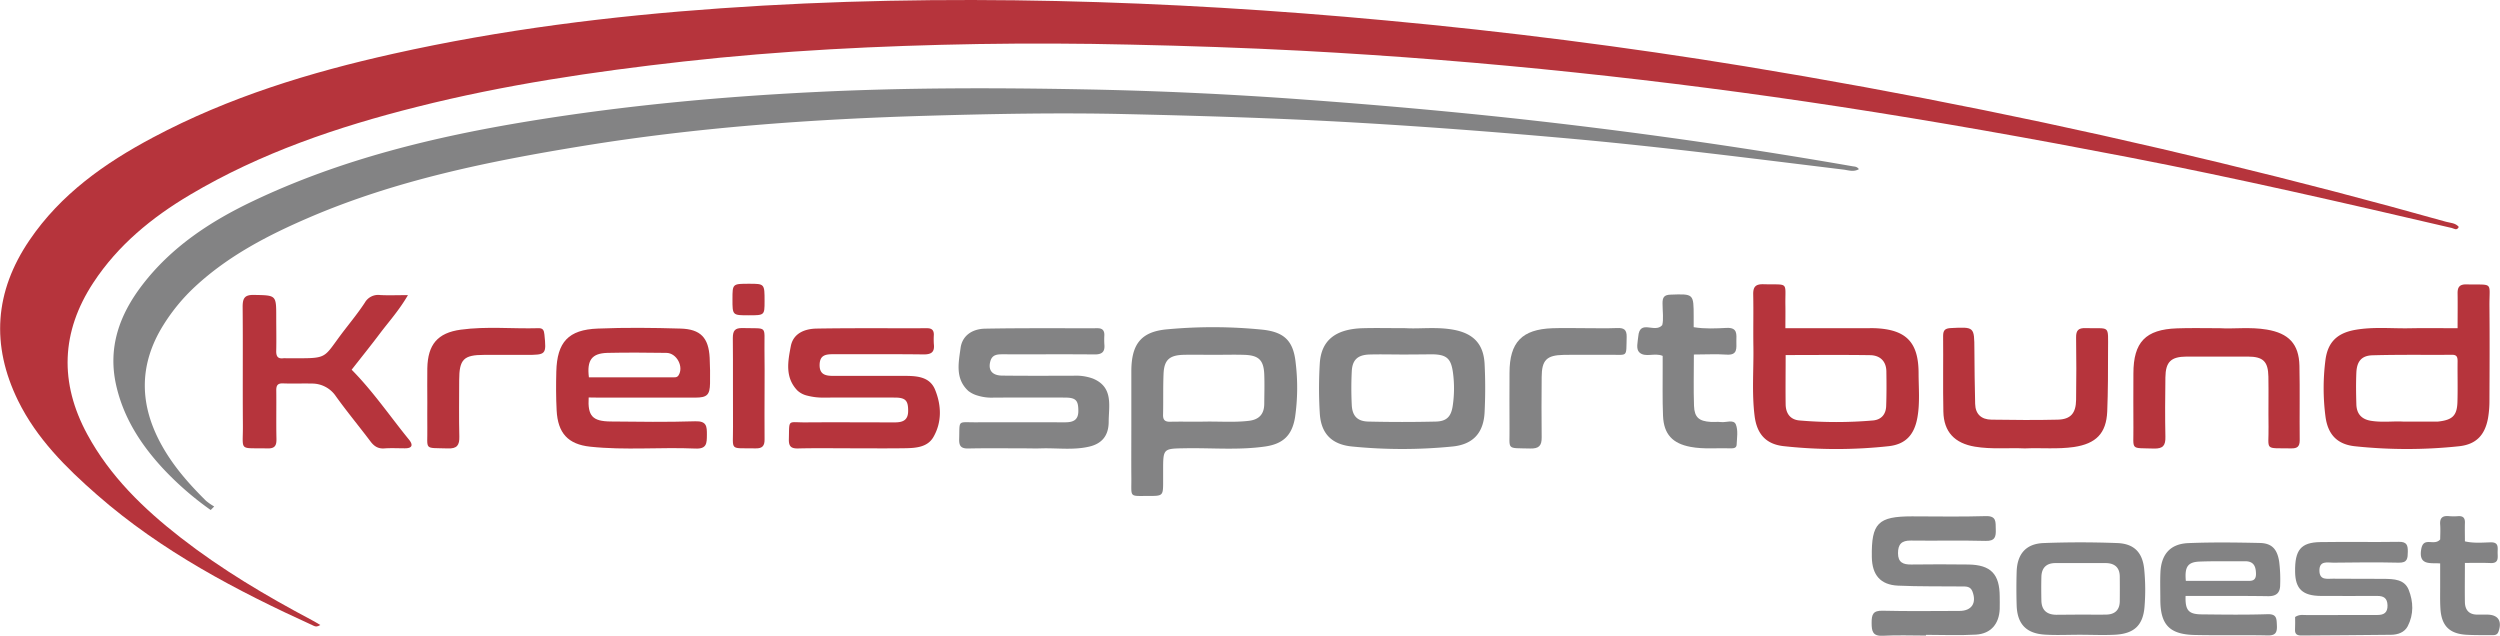
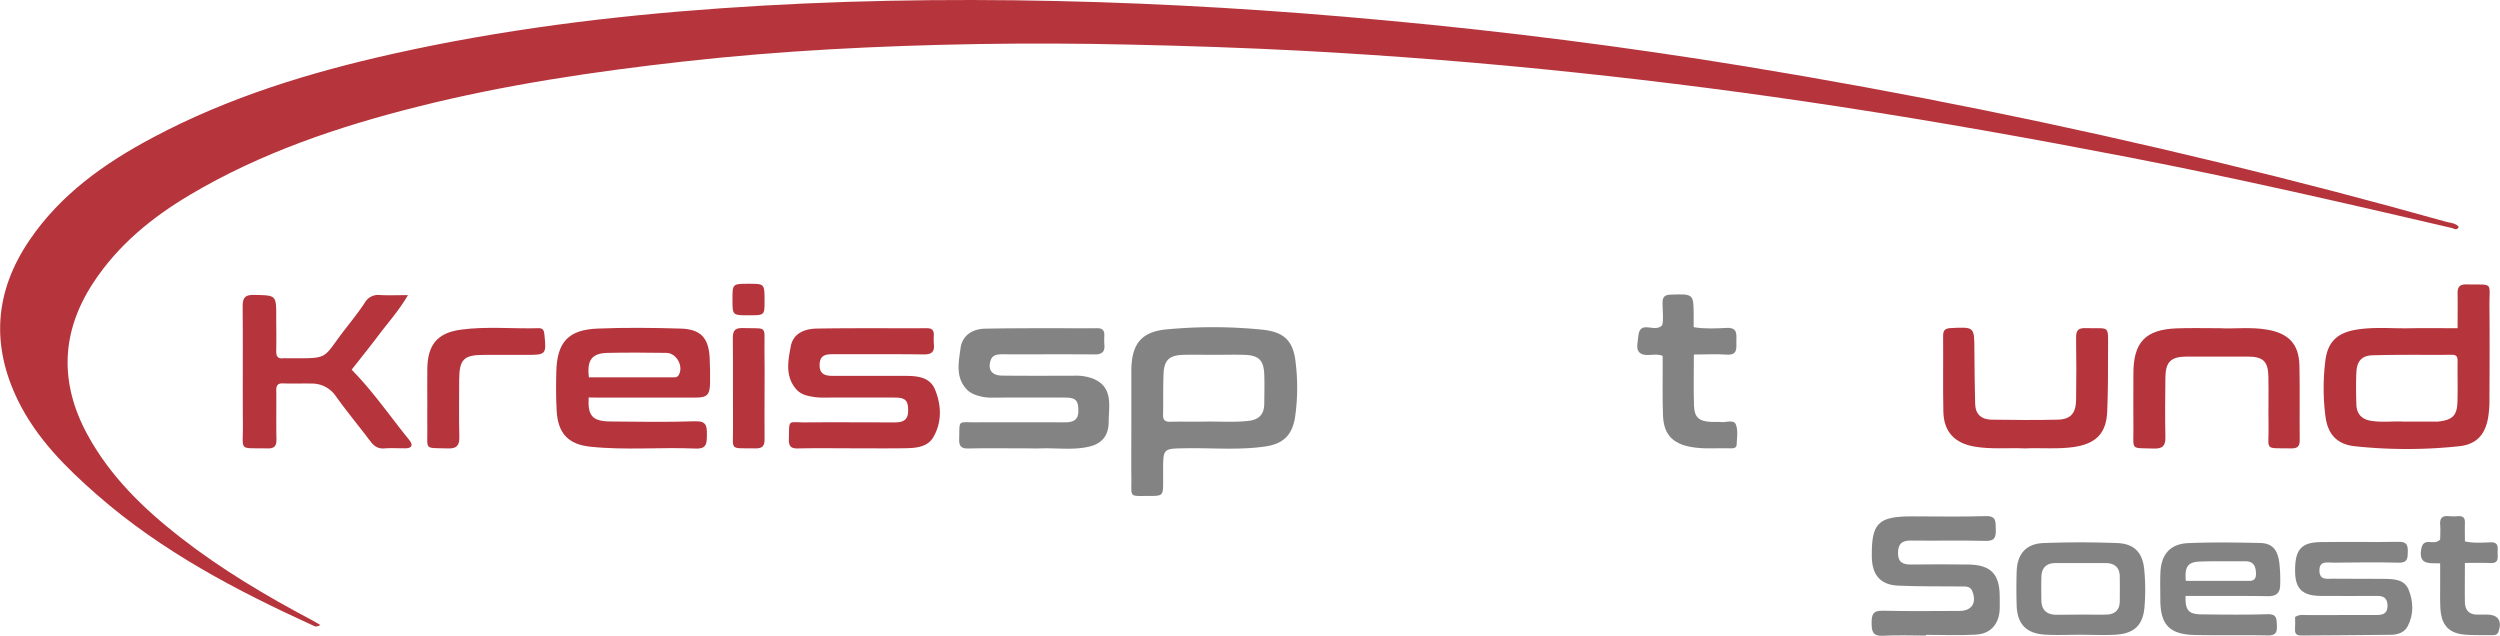
<svg xmlns="http://www.w3.org/2000/svg" width="1222.16" height="310.82" viewBox="0 0 1222.16 310.82">
  <path d="M156.6,305.54c-1.61,1-2.39.77-3.15.43-37.84-17.23-74.49-36.47-106-64.06-15.22-13.31-29.51-27.52-38.6-46q-20-40.83,5.53-78.44C29.68,94.92,51.2,79.74,74.83,67.18c37-19.69,76.7-31.82,117.43-40.9C245,14.5,298.48,7.84,352.36,4.06,407.08.21,461.86-.71,516.66.5,570.43,1.69,624.09,5,677.66,10Q765.74,18.13,853,32.4q117.27,19.24,232.78,47.28,55.29,13.36,110,28.73c2.13.59,4.62.54,6.24,2.53-1,2-2.31.78-3.43.51-52.49-12.24-105-24.33-158-34.58-47.06-9.11-94.23-17.52-141.61-24.78q-64.2-9.84-128.76-16.64Q703.51,28.4,636.4,24.81c-27.93-1.45-55.88-2.4-83.84-3q-37.24-.87-74.47-.28c-48.12.83-96.16,3.18-144,8.55C290.19,35,246.58,41.44,203.73,52.27,165.06,62,127.45,74.73,92.92,95.21c-18.66,11.07-35.25,24.62-47.31,43-15.8,24.07-16.61,48.94-2.93,74.15,11.09,20.45,27.44,36.29,45.59,50.42,20,15.59,41.78,28.5,64.18,40.37C153.7,303.79,154.91,304.55,156.6,305.54Z" fill="#b6343c" />
-   <path d="M103,249.33a151,151,0,0,1-23.49-20.48c-10.76-11.68-19.15-24.71-22.71-40.46-4.19-18.54,1.61-34.5,12.7-49,14.22-18.6,33.22-31.1,54-41,43.05-20.52,88.87-31.6,135.68-39.24,46.05-7.51,92.39-11.84,139-14.14,44.12-2.19,88.25-2.15,132.38-1.31q52.66,1,105.23,4.85c41.33,3,82.59,6.7,123.76,11.51q73.41,8.56,146.2,21.24c.94.16,2,.07,3,1.39-2.59,1.52-5.18.51-7.54.22C857.52,77.58,814,72,770.19,68c-35.81-3.24-71.65-6-107.54-8.08-37.57-2.17-75.16-3.3-112.78-4.15-32-.73-63.95-.12-95.9.8C397.21,58.2,340.61,62.26,284.5,71.42,239,78.85,193.8,88,151.12,106.34,131,115,111.68,125,95.43,140.06a91.63,91.63,0,0,0-15.55,18.83c-12.35,19.77-11.74,39.62-.4,59.53,5.65,9.94,13.15,18.42,21.23,26.4a28.46,28.46,0,0,0,4,2.78Z" fill="#838384" />
  <path d="M553.07,208.13q0-13.24,0-26.5c0-13.29,4.61-19.57,17.76-20.66a242,242,0,0,1,46.38.2c10.84,1.18,15.12,5.65,16.21,16.3a101.55,101.55,0,0,1-.3,26.41c-1.43,8.9-5.8,13.14-14.72,14.41-12.93,1.85-25.95.62-38.92.85-10.87.19-10.87,0-10.87,11v5c0,7.31,0,7.33-7.34,7.31-9.35,0-8.14.86-8.19-8.35C553,225.46,553.07,216.79,553.07,208.13Zm40.47-34.67c-5,0-10-.12-15,0-6.89.2-9.44,2.55-9.72,9.28s-.08,13.33-.24,20c-.07,2.64,1,3.49,3.53,3.43,5.5-.13,11,.05,16.5-.06,7.32-.15,14.64.47,21.95-.39,5-.59,7.45-3.32,7.49-8.26s.19-9.67,0-14.49c-.28-6.85-2.66-9.23-9.5-9.49C603.54,173.31,598.54,173.46,593.54,173.46Z" fill="#838384" />
-   <path d="M872.81,160.45h38.93c1.67,0,3.33-.06,5,0,15,.65,21.11,6.76,21.19,21.74,0,7.31.72,14.67-.58,21.93-1.5,8.39-5.71,13.06-14,14a237.05,237.05,0,0,1-51.29,0c-8.72-.93-13.19-5.93-14.3-14.78-1.41-11.26-.41-22.61-.59-33.92-.14-8.48.09-17-.09-25.47-.07-3.6,1.06-5.06,4.86-5,13,.37,10.64-1.68,10.88,10.73C872.87,153.06,872.81,156.38,872.81,160.45Zm.13,13.12c0,8.49-.11,16.32,0,24.14.08,4.33,2.2,7.46,6.78,7.84a209.83,209.83,0,0,0,35.89,0c4.11-.36,6.32-3,6.47-7,.21-5.65.19-11.32.1-17-.08-5.09-3.2-7.83-7.9-7.92C900.69,173.42,887.06,173.57,872.94,173.57Z" fill="#b6343c" />
  <path d="M1201.43,160.45c0-6.07.08-11.54,0-17-.06-3.11,1-4.5,4.34-4.42,13.58.31,11.11-1.61,11.23,10.91.14,15.17.07,30.34,0,45.51a50.45,50.45,0,0,1-.69,8.94c-1.51,8.31-5.8,12.88-14.22,13.77a241.43,241.43,0,0,1-50.85,0c-8.79-.93-13.31-5.89-14.42-14.69a107.92,107.92,0,0,1,0-27.41c1.12-8.74,5.68-13.2,14.44-14.78,8.94-1.61,18-.62,26.94-.8C1185.66,160.33,1193.14,160.45,1201.43,160.45ZM1175,206.12h16.12c.34,0,.67,0,1-.06,6.77-.78,9-2.89,9.23-9.38.21-6.66,0-13.33.08-20,0-1.84-.2-3.25-2.62-3.23-13,.09-26-.13-39,.24-5.35.15-7.63,3-7.87,8.47-.23,5.15-.15,10.32,0,15.48.12,4.32,2.18,7.12,6.72,8C1164.51,206.68,1170.34,205.77,1175,206.12Z" fill="#b6343c" />
  <path d="M287.78,194.31c-.53,9,1.83,11.64,10.66,11.74,13.81.15,27.64.34,41.44-.1,5.6-.18,5.72,2.49,5.69,6.61s0,7-5.67,6.72c-17.11-.74-34.29.92-51.37-.91-10.91-1.16-15.84-6.7-16.41-17.74-.33-6.31-.32-12.65-.16-19,.37-14.37,5.88-20.46,20.27-21,13.46-.55,27-.4,40.44,0,9.85.27,13.75,4.52,14.26,14.27.22,4.15.24,8.32.18,12.48-.09,5.66-1.43,7-7.21,7-15.65,0-31.3,0-46.94,0Zm.11-9.86c13.73,0,27.18,0,40.64,0,1.14,0,2.4.24,3.17-.94,2.68-4.15-.84-10.92-5.88-11-9.64-.13-19.29-.22-28.92,0C289.3,172.74,286.85,176.06,287.89,184.45Z" fill="#b6343c" />
  <path d="M171.91,180.74c10.51,10.63,18.75,22.79,28,34.14,2.06,2.53,1.8,4.3-2,4.28-3.33,0-6.67-.19-10,.05-3,.23-4.95-1-6.71-3.3-5.61-7.45-11.57-14.63-17-22.19a14,14,0,0,0-11.81-6.21c-4.66-.11-9.33.1-14-.08-2.75-.11-3.37,1.08-3.33,3.55.1,7.83-.09,15.66.09,23.49.08,3.31-.73,4.84-4.41,4.75-14.43-.36-11.85,1.8-12-11.74-.15-19.15.06-38.31-.12-57.46,0-4.2.93-5.93,5.52-5.84,10.9.21,10.9,0,10.9,10.73,0,5.5.12,11,0,16.49-.09,2.74.7,4.14,3.62,3.73a8.34,8.34,0,0,1,1,0c22.18,0,17.26,1,29.14-14.31,3.27-4.21,6.61-8.38,9.53-12.83a7.48,7.48,0,0,1,7.45-3.76c3.95.23,7.93.05,13.65.05-4.34,7.46-9.29,12.9-13.67,18.7C181.24,169,176.56,174.79,171.91,180.74Z" fill="#b6343c" />
-   <path d="M687.15,160.43c6.78.44,15.11-.76,23.38.76,9.73,1.79,14.76,6.93,15.24,16.8.39,7.8.38,15.65,0,23.45-.47,10.14-5.59,15.81-15.62,16.83a248.07,248.07,0,0,1-49.27,0c-9.93-1-15.1-6.38-15.68-16.2a199.29,199.29,0,0,1,0-24.44c.71-11.27,7.69-16.79,21-17.18C672.66,160.27,679.16,160.43,687.15,160.43Zm-1.3,12.88v0c-5.49,0-11-.16-16.46,0-5.71.21-8.28,2.63-8.56,8.24a163.91,163.91,0,0,0,0,16.44c.26,5.36,2.75,8,8.16,8.1q16.44.39,32.91,0c5.47-.12,7.59-2.57,8.33-8a58.24,58.24,0,0,0,.08-15.88c-.94-6.87-3-8.86-10-9C695.49,173.25,690.67,173.31,685.85,173.31Z" fill="#838384" />
  <path d="M416.61,219.16c-8.82,0-17.65-.15-26.48.07-3.57.09-4.57-1.18-4.48-4.59.26-10-.77-8.08,8.28-8.15,14.49-.11,29,0,43.47,0,3.77,0,6.52-.9,6.56-5.5.05-5.06-1.17-6.59-6.37-6.63-11.49-.07-23,0-34.47,0a29.88,29.88,0,0,1-8.41-.93,10.61,10.61,0,0,1-4.83-2.47c-6.23-6.4-4.71-14.27-3.29-21.7,1.22-6.4,6.91-8.53,12.59-8.63,18-.31,36-.1,54-.18,2.39,0,3.36,1,3.34,3.21a37.33,37.33,0,0,0,0,4.49c.48,4-1.21,5.17-5.14,5.11-14.65-.19-29.31-.05-44-.1-3.67,0-6.62.37-6.7,5.19s3,5.39,6.57,5.4c11.49,0,23,0,34.47,0,6.12,0,12.73.19,15.41,6.77,3.09,7.57,3.41,15.78-.81,23.11-2.87,5-8.53,5.4-13.77,5.49C433.94,219.26,425.27,219.16,416.61,219.16Z" fill="#b6343c" />
  <path d="M500,219.18c-8.83,0-17.67-.13-26.5.07-3.47.08-4.7-1-4.6-4.54.3-9.66-1-8.21,8.25-8.26,14.5-.07,29,0,43.5,0,3.76,0,6.53-.9,6.51-5.55,0-5.1-1.13-6.51-6.44-6.54-11.5-.07-23,0-34.51,0a23.23,23.23,0,0,1-8.38-1,13.23,13.23,0,0,1-4.42-2.22c-6.55-6-4.8-13.8-3.81-21.07.78-5.71,5.33-9.27,12-9.4,18.33-.34,36.66-.16,55-.21,2.34,0,3.32,1.12,3.28,3.37a37.53,37.53,0,0,0,0,4.5c.37,3.67-1.14,5-4.87,4.94-14.83-.15-29.67,0-44.5-.07-2.77,0-5.44,0-6.37,3.42-1.16,4.28.82,6.94,5.74,7,11.67.14,23.34.08,35,.05a24.32,24.32,0,0,1,9.33,1.37c10.18,4.16,7.84,13.18,7.79,21.08,0,6.85-3.31,10.78-9.58,12.23-7.9,1.83-16,.55-23.92.86C505.62,219.28,502.78,219.18,500,219.18Z" fill="#838384" />
-   <path d="M1085.24,160.45c6.64.42,14.8-.7,22.92.67,10.66,1.79,15.72,7,15.95,17.67.27,12.15,0,24.31.14,36.46,0,3.14-1.27,4-4.18,3.95-13.48-.22-10.88,1.34-11.06-10.57-.13-8.15.08-16.31-.07-24.47-.13-7.48-2.57-9.8-10-9.84q-15-.07-30,0c-7.62.05-10.25,2.56-10.35,10.17-.14,9.66-.2,19.32,0,29,.11,4.26-1.13,5.92-5.64,5.79-11.83-.37-9.87,1.09-10-10.22-.09-8.82,0-17.65,0-26.47,0-15.32,5.94-21.54,21.29-22.07C1070.76,160.27,1077.25,160.45,1085.24,160.45Z" fill="#b6343c" />
+   <path d="M1085.24,160.45c6.64.42,14.8-.7,22.92.67,10.66,1.79,15.72,7,15.95,17.67.27,12.15,0,24.31.14,36.46,0,3.14-1.27,4-4.18,3.95-13.48-.22-10.88,1.34-11.06-10.57-.13-8.15.08-16.31-.07-24.47-.13-7.48-2.57-9.8-10-9.84q-15-.07-30,0c-7.62.05-10.25,2.56-10.35,10.17-.14,9.66-.2,19.32,0,29,.11,4.26-1.13,5.92-5.64,5.79-11.83-.37-9.87,1.09-10-10.22-.09-8.82,0-17.65,0-26.47,0-15.32,5.94-21.54,21.29-22.07C1070.76,160.27,1077.25,160.45,1085.24,160.45" fill="#b6343c" />
  <path d="M989.9,219.21c-8.15-.36-16.32.51-24.44-.85-9.86-1.65-15.22-7.19-15.42-17.14-.26-12.33,0-24.66-.12-37,0-2.83,1-3.7,3.79-3.84,11.49-.57,11.44-.65,11.5,10.58q.06,13.25.37,26.47c.11,5.09,3.09,7.66,7.95,7.73,10.82.15,21.65.27,32.47,0,6.29-.17,8.84-3.16,8.93-9.66.14-10.17.16-20.33,0-30.49-.06-3.52,1.16-4.71,4.62-4.6,12.19.38,11-2,11,10.76,0,10,0,20-.4,30-.47,10.74-5.51,15.74-16.28,17.36C1005.87,219.67,997.88,218.85,989.9,219.21Z" fill="#b6343c" />
  <path d="M941.56,310.7c-7,0-14-.29-21,.1-5.08.28-5.58-2.16-5.59-6.3s.67-6.06,5.42-5.94c12.49.31,25,.12,37.5.1,6,0,8.51-3.85,6.38-9.47-1-2.7-3.24-2.47-5.39-2.49-10.33-.11-20.67.06-31-.4-8.6-.39-12.68-5.21-12.81-14-.24-16.56,3-19.87,19.66-19.87,12,0,24,.26,36-.12,5.42-.17,4.81,2.93,4.93,6.37.13,3.63-.24,5.88-5,5.75-12.16-.34-24.33,0-36.5-.17-4.5-.06-6.3,1.74-6.29,6.21s2.49,5.55,6.4,5.5c9.33-.1,18.67-.14,28,0,11,.16,15.3,4.69,15.32,15.72,0,2,.07,4,0,6-.28,7.3-4.31,12.11-11.6,12.55-8.13.48-16.31.11-24.47.11Z" fill="#838384" />
  <path d="M1122,301.63c2.1-1.4,4-.94,5.78-.94q17.24-.07,34.47-.05c3.16,0,5-1.13,4.92-4.7s-1.91-4.63-5.09-4.61c-9.16,0-18.32.06-27.48,0-8.95-.07-12.48-3.42-12.61-11.73-.17-10.73,2.79-14.44,12.34-14.59,12.82-.2,25.65.07,38.47-.13,3.82-.05,4.33,1.69,4.29,4.86s-.12,5.43-4.4,5.33c-10.65-.24-21.31-.14-32,0-2.91,0-6.92-1.15-6.81,4,.11,4.75,3.81,3.8,6.62,3.83,8.32.11,16.65,0,25,.08,4.7.07,9.92.17,12,5.32,2.34,5.83,2.53,12.08-.47,17.86-1.58,3-4.8,4.12-8.08,4.16-14.65.18-29.3.24-44,.35-2,0-3.14-.69-3-2.92S1122,303.5,1122,301.63Z" fill="#838384" />
  <path d="M828.07,173.31c0,8.8-.21,16.94.07,25.07.19,5.66,2.45,7.54,8.2,7.88,1.66.1,3.35-.13,5,.07,2.52.32,6.21-1.47,7.28,1.23,1.14,2.89.5,6.55.36,9.86-.08,1.75-1.73,1.79-3.08,1.75-6.48-.21-13,.51-19.44-.7-8.79-1.65-13.11-6.15-13.47-15.23-.33-8-.14-16-.17-24,0-1.8,0-3.59,0-5.26-4-1.69-8.52,1-11.4-1.71-1.77-1.67-.76-5.14-.54-7.74.73-8.71,8.08-1.4,11.73-5.59.73-2.75.16-6.74.14-10.67,0-2.87.73-4.12,3.9-4.23,11.32-.4,11.32-.51,11.33,10.72,0,1.64,0,3.28,0,5.19,5.56.9,10.87.61,16.1.35,5.46-.26,4.79,3.17,4.77,6.53s.72,6.89-4.75,6.53C839,173,833.81,173.31,828.07,173.31Z" fill="#838384" />
  <path d="M1068.45,291.34c-.23,6.93,1.39,8.88,7.55,9,10.83.12,21.66.27,32.47-.08,4.64-.15,4.46,2.23,4.62,5.5.18,3.65-.83,5-4.7,4.87-11.81-.26-23.64.05-35.46-.21-12.34-.27-16.79-5-16.82-17.21,0-4.5-.16-9,.05-13.49.42-8.79,4.86-13.85,13.6-14.21,11.63-.48,23.3-.33,35-.07,5.92.13,8.47,3.06,9.43,9a69.63,69.63,0,0,1,.5,11.45c0,3.9-1.84,5.61-5.9,5.56C1095.44,291.25,1082.14,291.34,1068.45,291.34Zm.13-7.38h29.17c2.48,0,5.19.49,5.12-3.51-.06-3.73-1.23-6.12-5.41-6.08-7.32.06-14.65-.11-22,.16C1069.55,274.73,1067.93,277,1068.58,284Z" fill="#838384" />
  <path d="M1016.7,310.31c-5.66,0-11.34.28-17-.06-9.18-.56-13.56-5.21-13.83-14.36-.17-5.49-.16-11,0-16.49.3-8.64,4.58-13.59,13.16-13.92,12-.46,24-.45,36,0,8.19.3,12.39,4.52,13.2,12.83a102.22,102.22,0,0,1,.14,18.43c-.78,9.18-5.28,13.14-14.69,13.57-5.65.27-11.33,0-17,0Zm.5-9.86v0c4.17,0,8.34.08,12.5,0s6.52-2.21,6.58-6.51q.06-6,0-12c0-4.56-2.57-6.65-6.94-6.67-8.17,0-16.33,0-24.5,0-4.48,0-6.78,2.36-6.88,6.77-.1,3.83-.08,7.67,0,11.5.08,4.72,2.63,6.95,7.27,7Z" fill="#838384" />
  <path d="M208.9,196.54c0-5.5-.09-11,0-16.5.24-11.61,5-17.33,16.39-18.88,12.59-1.71,25.29-.35,37.94-.72,2.25-.07,2.71,1.09,2.91,3.05,1,9.87.88,10-9,10H236.7c-10.07,0-12.2,2.17-12.22,12.4,0,9.17-.17,18.34.07,27.51.11,4.24-1.11,6-5.65,5.82-12-.38-9.8,1.13-10-10.2C208.84,204.88,208.9,200.71,208.9,196.54Z" fill="#b6343c" />
-   <path d="M775,160.43c5.16,0,10.33.15,15.48-.06,3.3-.14,4.83.67,4.74,4.38-.28,10.29.77,8.58-8.35,8.69-7.49.08-15-.08-22.47.05-8.32.14-10.69,2.57-10.73,10.83-.06,9.82-.14,19.64,0,29.46.07,4.1-1.37,5.58-5.55,5.48-12.08-.31-10,1-10.17-10-.09-9,0-18,0-27,0-14.94,6.07-21.27,21-21.8C764.31,160.27,769.64,160.43,775,160.43Z" fill="#838384" />
  <path d="M1205,275.19c0,6.9-.1,13,0,19.18.09,3.94,2.13,6.17,6.29,6.09,1.5,0,3,0,4.49,0,5.45,0,7.49,3.09,5.67,8.24-.7,2-2.17,1.78-3.63,1.78-4,0-8,.06-12-.16-8.4-.48-12.3-4.41-12.79-12.88-.22-3.65-.11-7.32-.12-11,0-3.48,0-7,0-11-4.57-.38-10.69,1.25-9.25-7,1.12-6.39,6.27-1.26,9.26-4.74,0-1.65.18-4.43,0-7.18-.29-3.39,1.18-4.51,4.35-4.19a28,28,0,0,0,4.49,0c2.34-.14,3.33.88,3.25,3.23-.1,3,0,6,0,9.09,4.38,1,8.53.58,12.62.48s3.35,2.69,3.37,5.06.67,5.24-3.43,5.07S1209.63,275.19,1205,275.19Z" fill="#838384" />
  <path d="M373.77,190.31c0,8.14-.09,16.29,0,24.44.05,3.18-1.05,4.51-4.33,4.45-13.16-.26-11,1.58-11.1-10.52-.11-14.46.07-28.93-.09-43.4,0-3.62,1-5,4.8-4.9,12.5.36,10.52-1.58,10.67,10.47C373.84,177.34,373.77,183.82,373.77,190.31Z" fill="#b6343c" />
  <path d="M365.93,154.14c-7.86,0-7.86,0-7.85-7.86,0-7.56,0-7.56,8.13-7.56,7.57,0,7.57,0,7.56,8.59C373.76,154.14,373.76,154.14,365.93,154.14Z" fill="#b6343c" />
</svg>